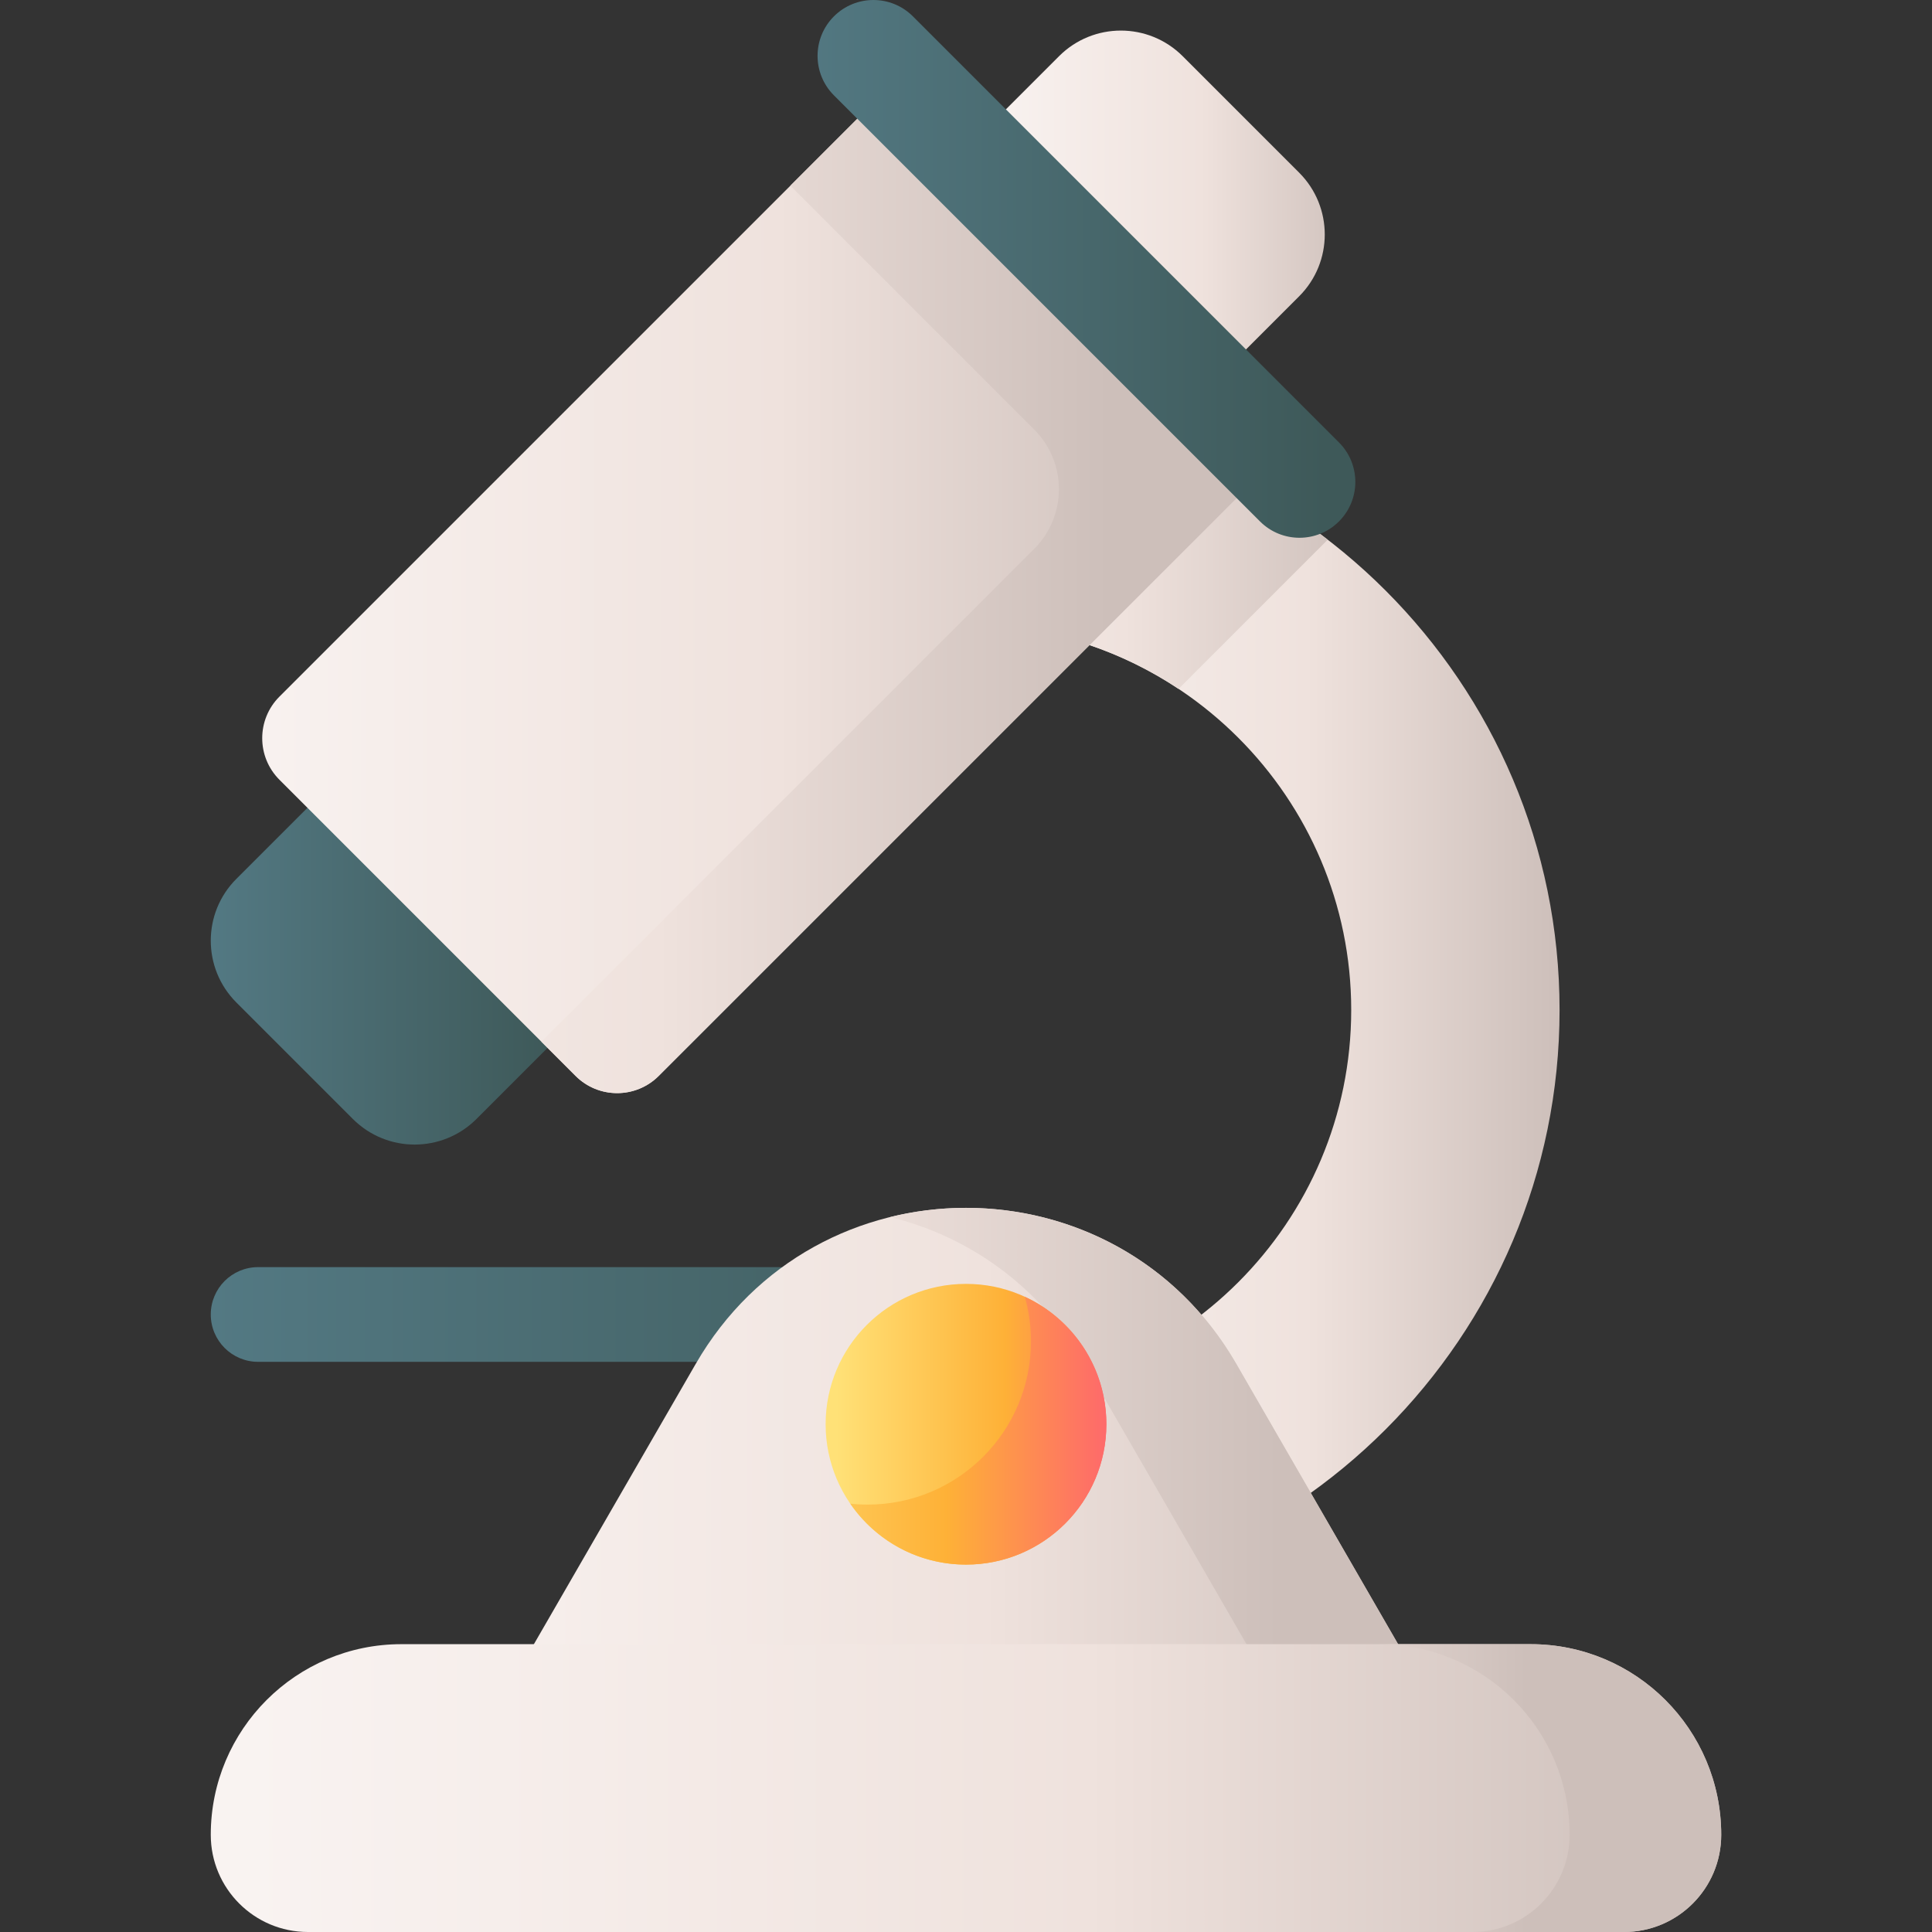
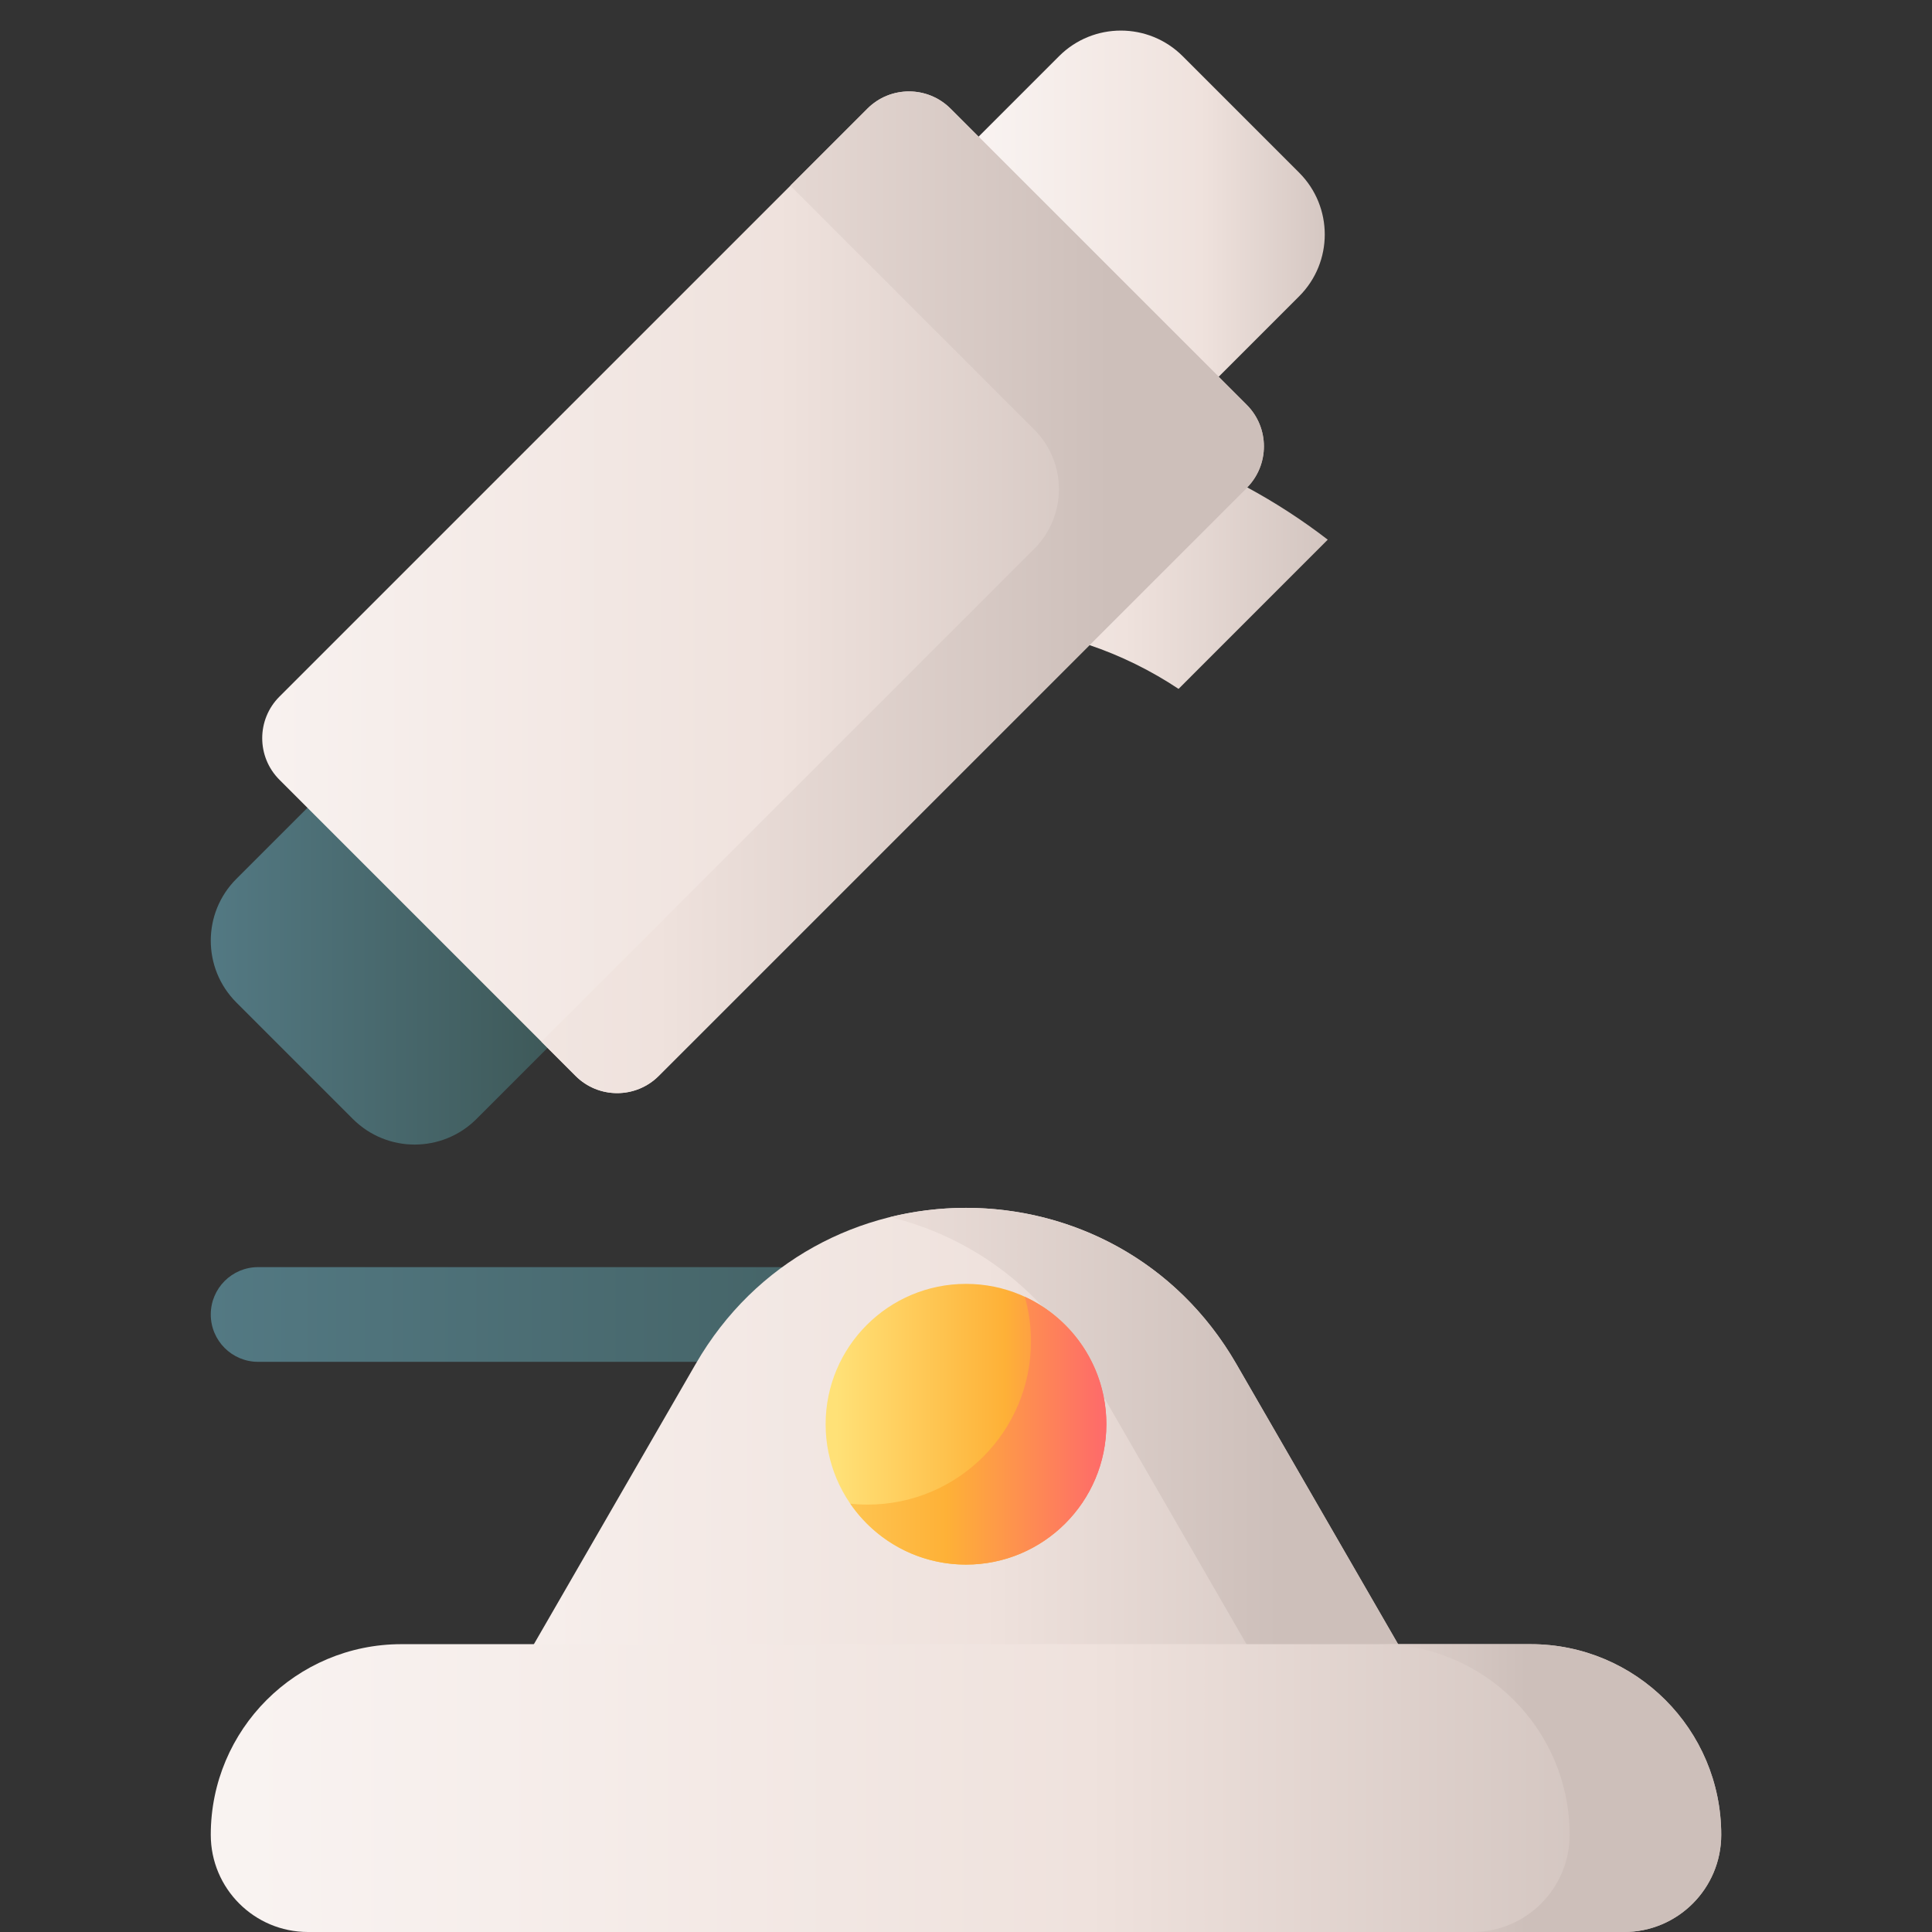
<svg xmlns="http://www.w3.org/2000/svg" xmlns:xlink="http://www.w3.org/1999/xlink" id="Capa_1" enable-background="new 0 0 510 510" height="512" viewBox="0 0 510 510" width="512">
  <rect x="0" y="0" width="510" height="510" fill="#333333" stroke="none" />
  <linearGradient id="lg1">
    <stop offset="0" stop-color="#f9f3f1" />
    <stop offset=".573" stop-color="#efe2dd" />
    <stop offset="1" stop-color="#cdbfba" />
  </linearGradient>
  <linearGradient id="SVGID_1_" gradientUnits="userSpaceOnUse" x1="255" x2="411.687" xlink:href="#lg1" y1="266.612" y2="266.612" />
  <linearGradient id="SVGID_2_" gradientUnits="userSpaceOnUse" x1="209.333" x2="361.917" xlink:href="#lg1" y1="145.89" y2="145.89" />
  <linearGradient id="lg2">
    <stop offset="0" stop-color="#537983" />
    <stop offset="1" stop-color="#3e5959" />
  </linearGradient>
  <linearGradient id="SVGID_3_" gradientUnits="userSpaceOnUse" x1="55.638" x2="291.638" xlink:href="#lg2" y1="346.99" y2="346.99" />
  <linearGradient id="SVGID_4_" gradientUnits="userSpaceOnUse" x1="96" x2="382.116" xlink:href="#lg1" y1="407.853" y2="407.853" />
  <linearGradient id="SVGID_5_" gradientUnits="userSpaceOnUse" x1="61.6" x2="337.586" xlink:href="#lg1" y1="407.856" y2="407.856" />
  <linearGradient id="SVGID_6_" gradientUnits="userSpaceOnUse" x1="65.392" x2="452.535" xlink:href="#lg1" y1="472.01" y2="472.01" />
  <linearGradient id="SVGID_7_" gradientUnits="userSpaceOnUse" x1="233.491" x2="403.017" xlink:href="#lg1" y1="472.01" y2="472.01" />
  <linearGradient id="SVGID_8_" gradientUnits="userSpaceOnUse" x1="55.638" x2="145.157" xlink:href="#lg2" y1="247.222" y2="247.222" />
  <linearGradient id="SVGID_9_" gradientUnits="userSpaceOnUse" x1="259.59" x2="359.951" xlink:href="#lg1" y1="62.988" y2="62.988" />
  <linearGradient id="SVGID_10_" gradientUnits="userSpaceOnUse" x1="55.6" x2="316.936" xlink:href="#lg1" y1="156.345" y2="156.345" />
  <linearGradient id="SVGID_11_" gradientUnits="userSpaceOnUse" x1="13.5" x2="292.76" xlink:href="#lg1" y1="156.345" y2="156.345" />
  <linearGradient id="SVGID_12_" gradientUnits="userSpaceOnUse" x1="208.593" x2="349.889" xlink:href="#lg2" y1="70.979" y2="70.979" />
  <linearGradient id="lg3">
    <stop offset="0" stop-color="#ffe177" />
    <stop offset=".573" stop-color="#feb137" />
    <stop offset="1" stop-color="#fe646f" />
  </linearGradient>
  <linearGradient id="SVGID_13_" gradientUnits="userSpaceOnUse" x1="220.945" x2="298.263" xlink:href="#lg3" y1="375.964" y2="375.964" />
  <linearGradient id="SVGID_14_" gradientUnits="userSpaceOnUse" x1="188.945" x2="295.265" xlink:href="#lg3" y1="377.664" y2="377.664" />
  <g>
-     <path d="m255 423.299v-55c56.07 0 101.687-45.616 101.687-101.687s-45.617-101.686-101.687-101.686v-55c86.397 0 156.687 70.289 156.687 156.687s-70.29 156.686-156.687 156.686z" fill="url(#SVGID_1_)" />
    <path d="m350.49 142.46-39.38 39.39c-7.31-4.86-15.27-8.79-23.74-11.64-10.17-3.42-21.06-5.28-32.37-5.28v-55c26.76 0 51.97 6.74 74.03 18.62 7.54 4.06 14.72 8.72 21.46 13.91z" fill="url(#SVGID_2_)" />
    <g>
      <g>
        <path d="m279.138 359.49h-211c-6.904 0-12.5-5.596-12.5-12.5 0-6.904 5.596-12.5 12.5-12.5h211c6.904 0 12.5 5.596 12.5 12.5 0 6.904-5.596 12.5-12.5 12.5z" fill="url(#SVGID_3_)" />
      </g>
    </g>
    <path d="m183.651 360.036-78.996 136.827h300.69l-78.996-136.827c-31.71-54.925-110.988-54.925-142.698 0z" fill="url(#SVGID_4_)" />
    <path d="m326.349 360.036c-19.699-34.12-57.754-47.037-91.359-38.765 20.49 5.044 39.328 17.961 51.339 38.765l78.996 136.827h40.02z" fill="url(#SVGID_5_)" />
    <g>
      <path d="m428.706 510h-347.412c-14.169 0-25.656-11.486-25.656-25.656 0-27.793 22.531-50.324 50.324-50.324h298.076c27.793 0 50.324 22.531 50.324 50.324 0 14.17-11.486 25.656-25.656 25.656z" fill="url(#SVGID_6_)" />
      <path d="m404.038 434.021h-40.02c27.793 0 50.324 22.531 50.324 50.324 0 14.169-11.486 25.656-25.656 25.656h40.02c14.169 0 25.656-11.486 25.656-25.656 0-27.794-22.531-50.324-50.324-50.324z" fill="url(#SVGID_7_)" />
    </g>
    <g>
      <path d="m93.145 295.379-30.748-30.748c-9.012-9.012-9.012-23.623 0-32.634l39.69-39.69 63.382 63.382-39.69 39.69c-9.012 9.012-23.622 9.012-32.634 0z" fill="url(#SVGID_8_)" />
      <path d="m312.197 14.831 30.748 30.748c9.012 9.012 9.012 23.623 0 32.634l-39.69 39.69-63.382-63.382 39.69-39.69c9.011-9.011 23.622-9.011 32.634 0z" fill="url(#SVGID_9_)" />
      <path d="m151.938 284.011-78.173-78.173c-6.061-6.061-6.061-15.889 0-21.951l155.208-155.207c6.061-6.061 15.889-6.061 21.951 0l78.173 78.173c6.061 6.061 6.061 15.889 0 21.951l-155.209 155.207c-6.061 6.061-15.889 6.061-21.95 0z" fill="url(#SVGID_10_)" />
      <path d="m329.096 106.852-78.172-78.172c-6.061-6.061-15.889-6.061-21.95 0l-9.035 9.035-11.305 11.305 64.38 64.38c8.689 8.689 8.689 22.776 0 31.465l-130.111 130.111 9.035 9.035c6.062 6.061 15.889 6.061 21.951 0l155.208-155.208c6.061-6.062 6.061-15.889-.001-21.951z" fill="url(#SVGID_11_)" />
      <g>
        <g>
-           <path d="m332.608 137.641-112.473-112.474c-5.757-5.757-5.757-15.092 0-20.849 5.757-5.757 15.092-5.757 20.849 0l112.473 112.473c5.757 5.757 5.757 15.092 0 20.849-5.757 5.758-15.091 5.758-20.849.001z" fill="url(#SVGID_12_)" />
-         </g>
+           </g>
      </g>
    </g>
    <g>
      <circle cx="254.998" cy="375.964" fill="url(#SVGID_13_)" r="37.053" />
      <path d="m292.055 375.964c0 20.46-16.59 37.05-37.06 37.05-12.68 0-23.87-6.37-30.54-16.08 1.51.16 3.05.24 4.6.24 23.8 0 43.1-19.3 43.1-43.1 0-4.08-.57-8.03-1.63-11.76 12.71 5.87 21.53 18.73 21.53 33.65z" fill="url(#SVGID_14_)" />
    </g>
  </g>
</svg>